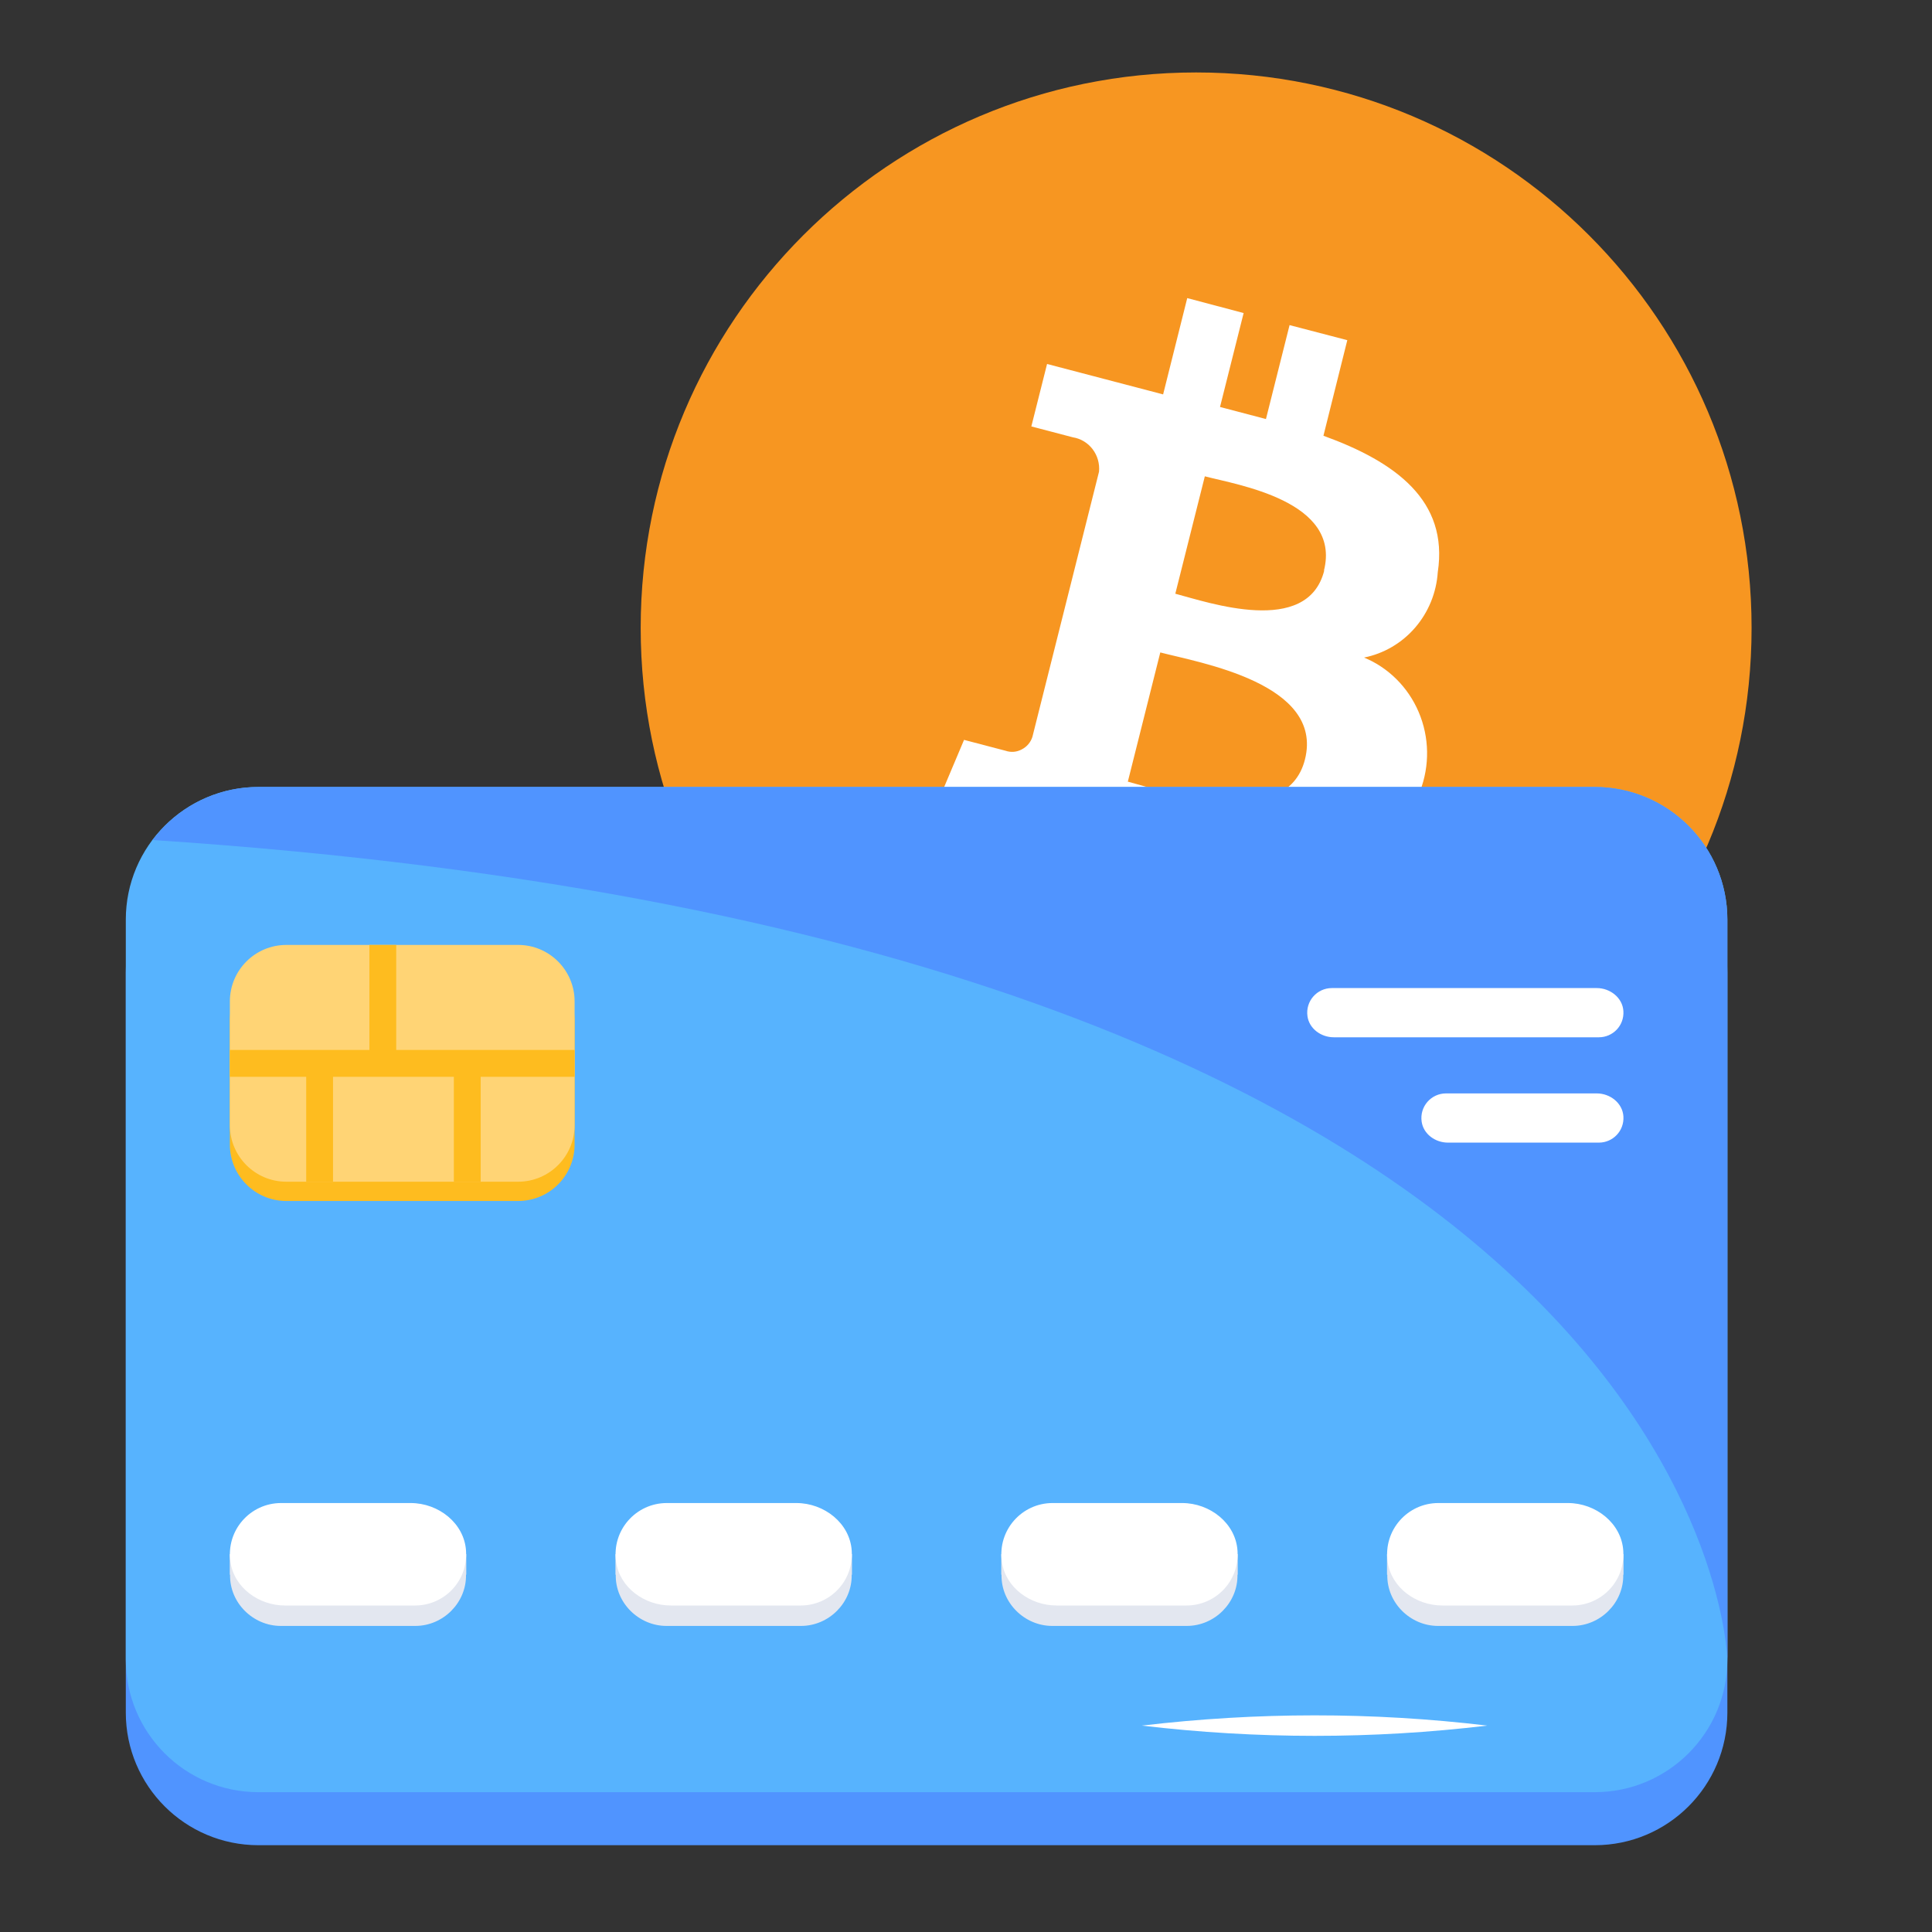
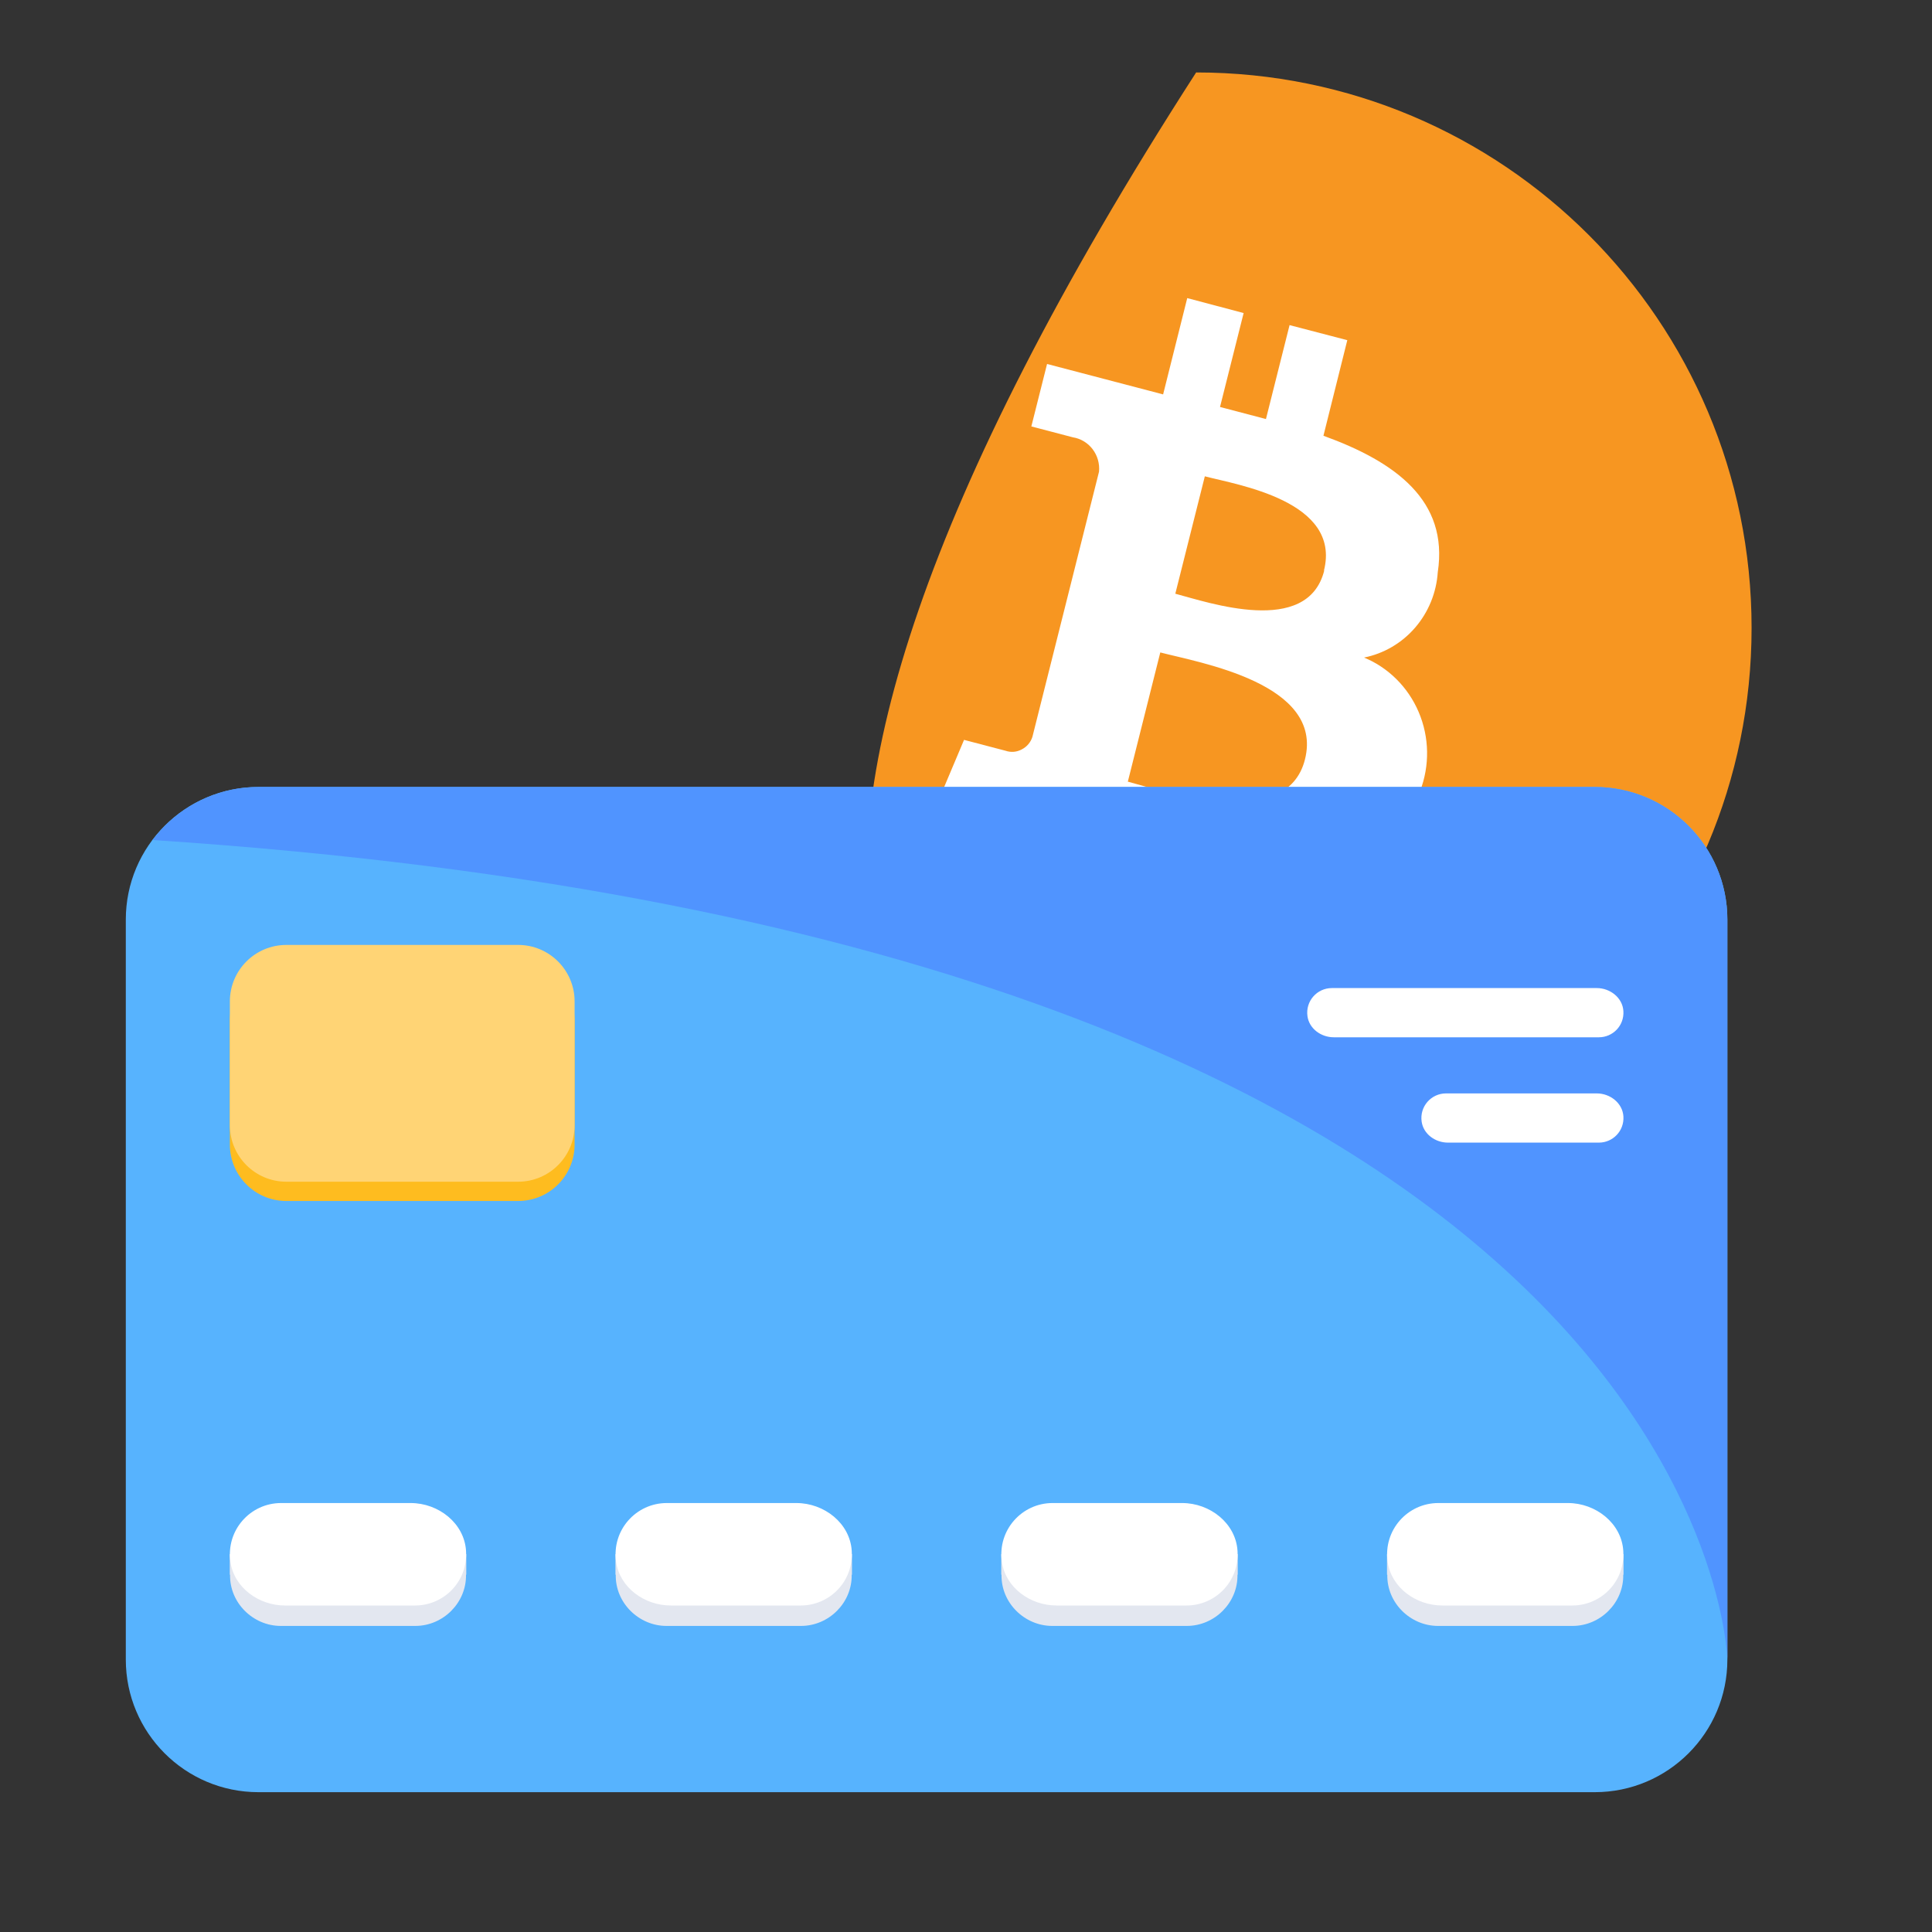
<svg xmlns="http://www.w3.org/2000/svg" width="94" height="94" viewBox="0 0 94 94" fill="none">
  <rect x="0" y="0" width="94" height="94" fill="#333333" stroke="none" />
-   <path d="M58.197 57.575C73.122 57.575 85.222 45.476 85.222 30.55C85.222 15.625 73.122 3.525 58.197 3.525C43.271 3.525 31.172 15.625 31.172 30.55C31.172 45.476 43.271 57.575 58.197 57.575Z" fill="#F79621" />
+   <path d="M58.197 57.575C73.122 57.575 85.222 45.476 85.222 30.55C85.222 15.625 73.122 3.525 58.197 3.525C31.172 45.476 43.271 57.575 58.197 57.575Z" fill="#F79621" />
  <path d="M69.954 27.837C70.481 24.361 67.912 22.477 64.391 21.201L65.552 16.551L62.743 15.818L61.594 20.388L59.359 19.801L60.508 15.231L57.764 14.504L56.591 19.189L50.944 17.709L50.179 20.748L52.199 21.277C52.58 21.338 52.924 21.544 53.16 21.855C53.397 22.165 53.509 22.557 53.472 22.949L50.232 35.848C50.191 35.981 50.123 36.103 50.034 36.208C49.945 36.313 49.836 36.399 49.714 36.461C49.594 36.526 49.463 36.566 49.328 36.578C49.192 36.589 49.056 36.572 48.927 36.528L46.905 35.998L45.531 39.254L51.122 40.718L49.923 45.502L52.733 46.242L53.931 41.458L56.188 42.045L54.999 46.714L57.777 47.441L58.963 42.721C63.764 43.678 67.341 43.359 68.893 38.942C69.487 37.756 69.597 36.378 69.197 35.11C68.798 33.842 67.923 32.787 66.764 32.178C66.633 32.111 66.501 32.05 66.367 31.993C67.33 31.8 68.203 31.289 68.851 30.538C69.5 29.786 69.888 28.837 69.954 27.837ZM63.492 36.949C62.603 40.489 56.769 38.543 54.874 38.03L56.453 31.744C58.348 32.242 64.423 33.246 63.492 36.949ZM64.429 27.761C63.617 30.988 58.773 29.304 57.184 28.887L58.62 23.175C60.193 23.59 65.269 24.371 64.416 27.761H64.429Z" fill="white" />
-   <path d="M77.59 89.777L12.575 89.777C9.011 89.777 6.121 86.888 6.121 83.324L6.121 47.324C6.121 43.76 9.011 40.87 12.575 40.87L77.59 40.87C81.155 40.87 84.044 43.759 84.044 47.324L84.044 83.324C84.044 86.888 81.155 89.777 77.59 89.777Z" fill="#5094FF" />
  <path d="M12.575 87.197L77.59 87.197C81.155 87.197 84.044 84.308 84.044 80.743L84.044 44.744C84.044 41.179 81.155 38.29 77.59 38.29L12.575 38.29C9.011 38.29 6.121 41.179 6.121 44.744L6.121 80.743C6.121 84.308 9.011 87.197 12.575 87.197Z" fill="#57B3FE" />
  <path d="M12.575 38.29L77.591 38.29C81.155 38.29 84.044 41.179 84.044 44.744L84.044 80.744C84.044 80.744 83.3 45.847 7.422 40.87C8.6 39.306 10.466 38.29 12.575 38.29Z" fill="#5094FF" />
  <path d="M78.991 75.614V76.616H78.978C79.004 77.97 77.874 79.108 76.512 79.108L69.964 79.108C68.626 79.108 67.471 77.991 67.498 76.616H67.484V75.614H67.644C68.031 74.641 69.084 73.975 70.19 73.975L76.285 73.975C77.391 73.975 78.444 74.641 78.831 75.614H78.991Z" fill="#E3E7F0" />
  <path d="M76.504 78.114L70.174 78.114C68.898 78.114 67.693 77.249 67.514 75.986C67.296 74.448 68.485 73.129 69.981 73.129L76.286 73.129C77.638 73.129 78.898 74.11 78.98 75.46C79.072 76.959 77.887 78.114 76.504 78.114Z" fill="white" />
  <path d="M60.221 75.614V76.616H60.208C60.234 77.97 59.104 79.108 57.742 79.108L51.194 79.108C49.856 79.108 48.702 77.991 48.728 76.616H48.715V75.614H48.875C49.261 74.641 50.314 73.975 51.42 73.975L57.516 73.975C58.622 73.975 59.675 74.641 60.061 75.614H60.221Z" fill="#E3E7F0" />
  <path d="M57.734 78.114L51.404 78.114C50.129 78.114 48.924 77.249 48.745 75.986C48.527 74.448 49.716 73.129 51.212 73.129L57.516 73.129C58.869 73.129 60.128 74.11 60.211 75.46C60.302 76.959 59.117 78.114 57.734 78.114Z" fill="white" />
  <path d="M41.452 75.614V76.616H41.438C41.465 77.97 40.335 79.108 38.973 79.108H32.425C31.087 79.108 29.932 77.991 29.959 76.616H29.945V75.614H30.105C30.492 74.641 31.545 73.975 32.651 73.975H38.746C39.852 73.975 40.905 74.641 41.292 75.614H41.452Z" fill="#E3E7F0" />
  <path d="M38.964 78.114L32.635 78.114C31.359 78.114 30.154 77.249 29.975 75.986C29.757 74.448 30.946 73.129 32.442 73.129L38.747 73.129C40.099 73.129 41.359 74.11 41.441 75.46C41.532 76.959 40.348 78.114 38.964 78.114Z" fill="white" />
  <path d="M22.686 75.614V76.616H22.673C22.699 77.97 21.569 79.108 20.207 79.108L13.659 79.108C12.321 79.108 11.166 77.991 11.193 76.616H11.18V75.614H11.34C11.726 74.641 12.779 73.975 13.885 73.975L19.98 73.975C21.087 73.975 22.14 74.641 22.526 75.614H22.686Z" fill="#E3E7F0" />
  <path d="M20.199 78.114L13.869 78.115C12.594 78.115 11.389 77.249 11.21 75.986C10.992 74.448 12.181 73.129 13.676 73.129L19.981 73.129C21.334 73.129 22.593 74.11 22.675 75.46C22.767 76.959 21.582 78.114 20.199 78.114Z" fill="white" />
  <path d="M11.184 49.663L11.184 55.685C11.184 57.203 12.414 58.433 13.932 58.433L25.209 58.433C26.727 58.433 27.957 57.203 27.957 55.684L27.957 49.662C27.957 48.144 26.727 46.914 25.209 46.914L13.932 46.914C12.414 46.914 11.184 48.144 11.184 49.663Z" fill="#FEBC1F" />
  <path d="M11.184 48.724L11.184 54.746C11.184 56.264 12.414 57.495 13.932 57.495L25.209 57.495C26.727 57.495 27.957 56.264 27.957 54.746V48.724C27.957 47.206 26.727 45.975 25.209 45.975L13.932 45.975C12.414 45.975 11.184 47.206 11.184 48.724Z" fill="#FFD475" />
-   <path d="M19.278 51.085V45.975H17.973V51.085H11.184V52.391H14.898V57.495H16.203V52.391H22.082V57.495H23.387V52.391H27.957V51.085H19.278Z" fill="#FEBC1F" />
  <path d="M77.796 55.593L70.446 55.593C69.833 55.593 69.255 55.178 69.169 54.571C69.064 53.833 69.635 53.199 70.353 53.199L77.692 53.199C78.341 53.199 78.946 53.67 78.986 54.319C79.029 55.038 78.46 55.593 77.796 55.593Z" fill="white" />
  <path d="M77.796 50.468L64.891 50.468C64.279 50.468 63.7 50.053 63.614 49.446C63.509 48.708 64.08 48.074 64.799 48.074L77.692 48.074C78.341 48.074 78.946 48.545 78.985 49.194C79.029 49.913 78.46 50.468 77.796 50.468Z" fill="white" />
-   <path d="M55.555 83.958C61.153 83.296 66.762 83.29 72.36 83.958C66.762 84.626 61.153 84.62 55.555 83.958Z" fill="white" />
</svg>